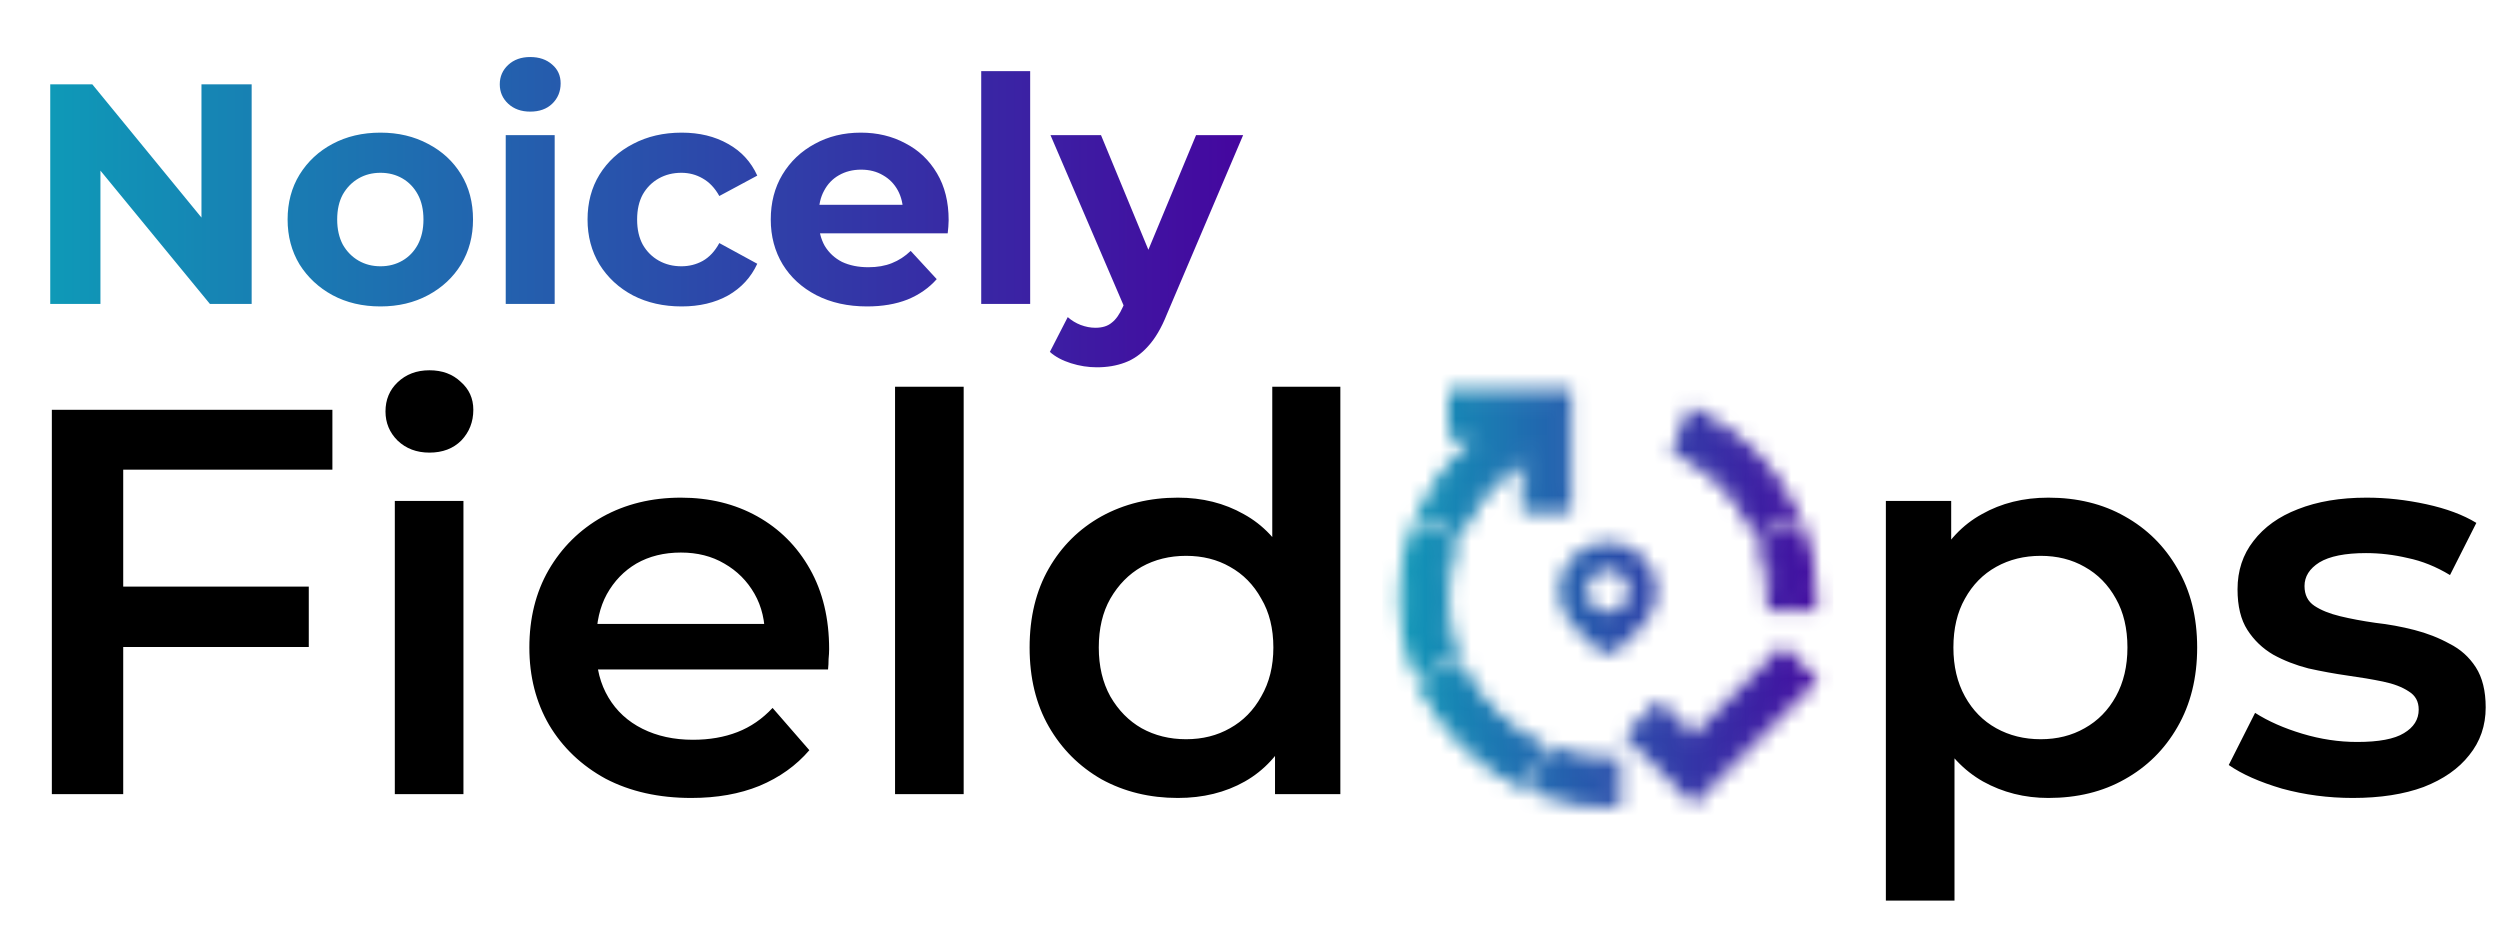
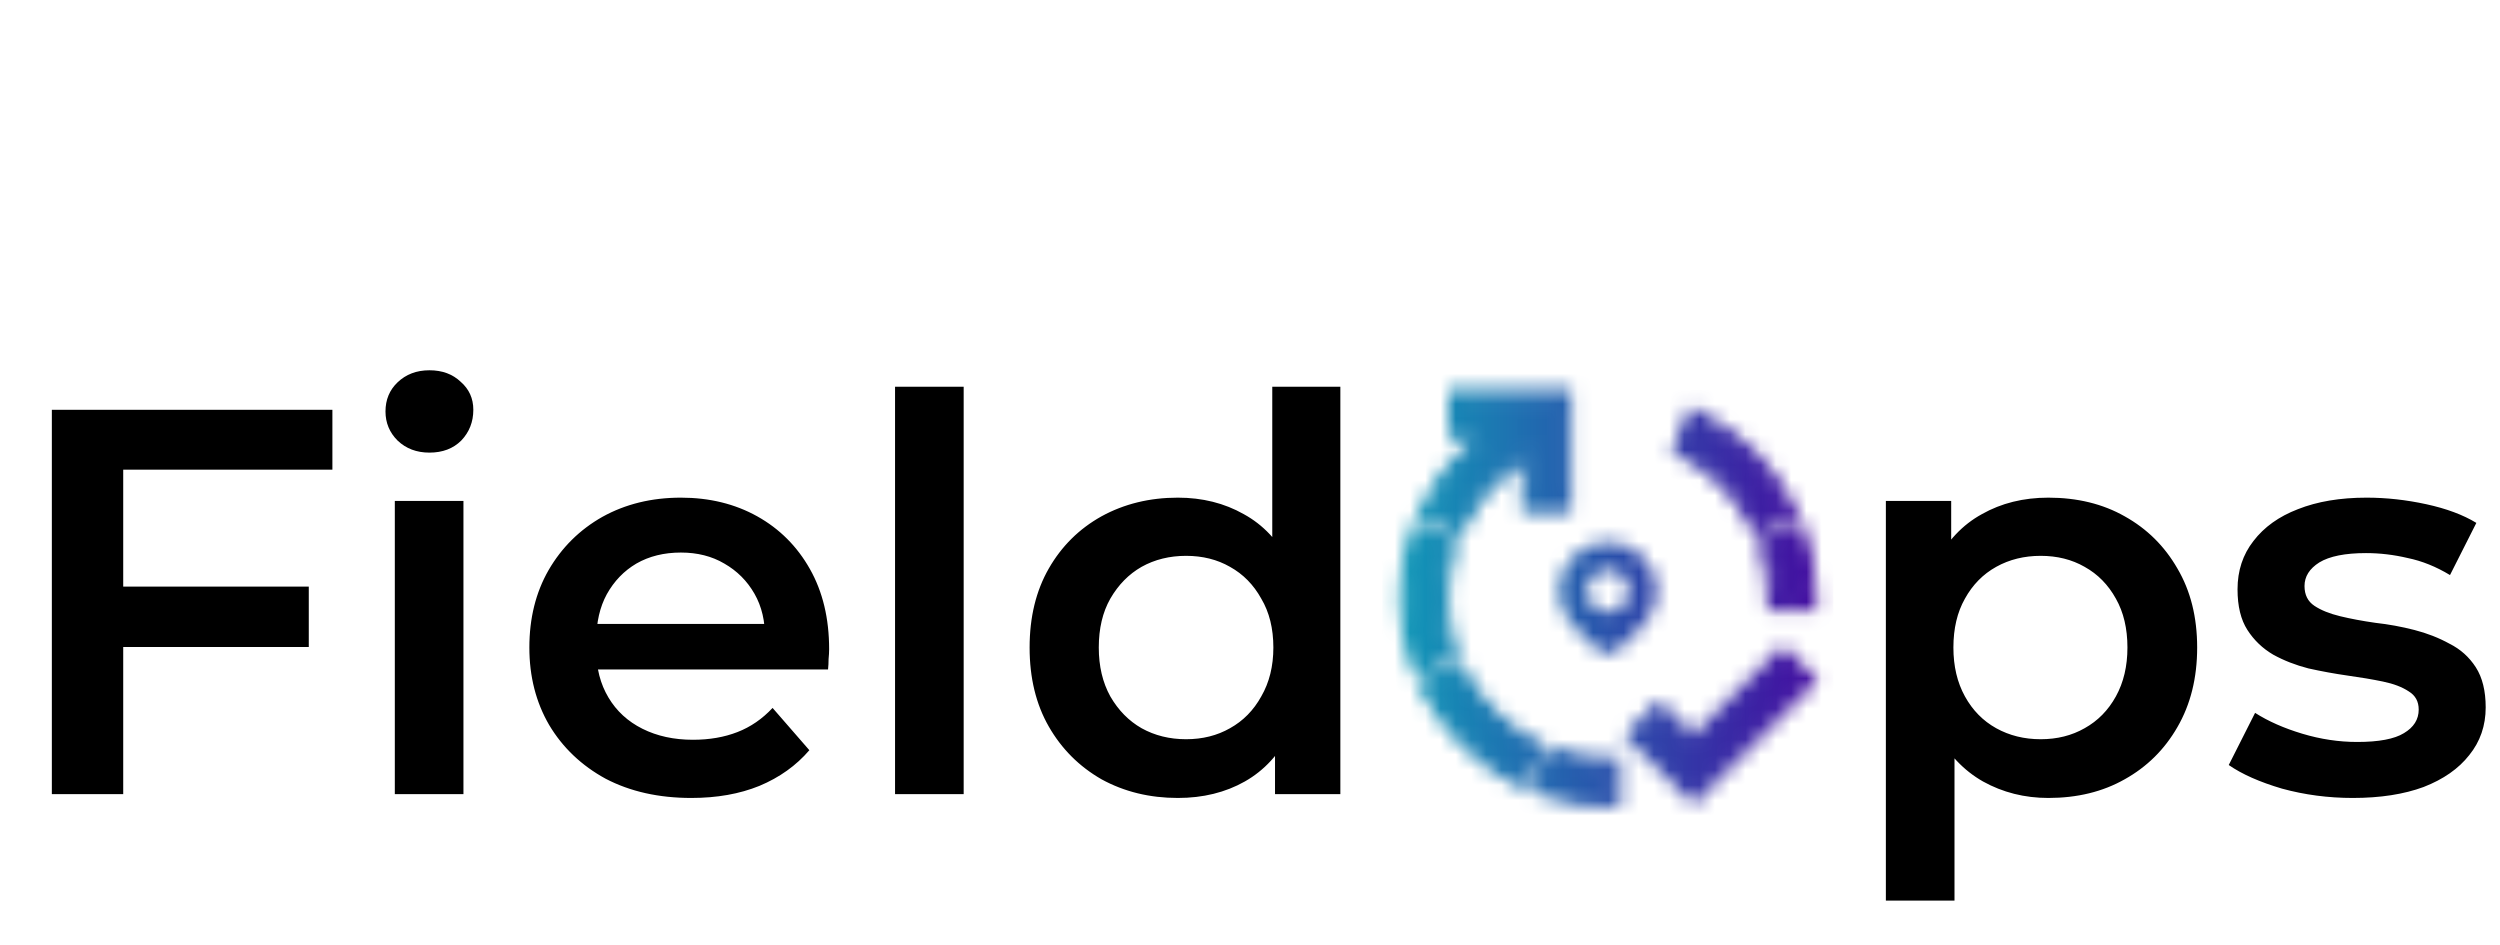
<svg xmlns="http://www.w3.org/2000/svg" width="164" height="62" viewBox="0 0 164 62" fill="none">
  <path d="M7.686 38.48H20.256V42.442H7.686V38.48ZM8.083 52.094H3.401V26.883H21.805V30.809H8.083V52.094ZM25.9 52.094V32.862H30.402V52.094H25.9ZM28.169 29.692C27.329 29.692 26.633 29.428 26.08 28.9C25.552 28.372 25.288 27.735 25.288 26.991C25.288 26.223 25.552 25.587 26.08 25.082C26.633 24.554 27.329 24.29 28.169 24.29C29.01 24.29 29.694 24.542 30.222 25.046C30.774 25.527 31.05 26.139 31.05 26.883C31.05 27.675 30.786 28.348 30.258 28.9C29.73 29.428 29.034 29.692 28.169 29.692ZM45.351 52.346C43.214 52.346 41.341 51.926 39.733 51.086C38.148 50.221 36.911 49.045 36.023 47.556C35.158 46.068 34.726 44.375 34.726 42.478C34.726 40.557 35.147 38.864 35.987 37.4C36.851 35.911 38.028 34.747 39.516 33.906C41.029 33.066 42.746 32.646 44.667 32.646C46.539 32.646 48.208 33.054 49.673 33.87C51.138 34.687 52.29 35.839 53.13 37.328C53.971 38.816 54.391 40.569 54.391 42.586C54.391 42.778 54.379 42.994 54.355 43.234C54.355 43.474 54.343 43.703 54.319 43.919H38.292V40.929H51.942L50.177 41.866C50.201 40.761 49.973 39.789 49.493 38.948C49.013 38.108 48.352 37.448 47.512 36.968C46.696 36.487 45.747 36.247 44.667 36.247C43.562 36.247 42.59 36.487 41.749 36.968C40.933 37.448 40.285 38.12 39.805 38.984C39.348 39.825 39.12 40.821 39.12 41.974V42.694C39.12 43.847 39.384 44.867 39.913 45.755C40.441 46.644 41.185 47.328 42.146 47.808C43.106 48.288 44.211 48.529 45.459 48.529C46.539 48.529 47.512 48.361 48.376 48.024C49.241 47.688 50.009 47.16 50.681 46.44L53.094 49.213C52.23 50.221 51.138 51.002 49.817 51.554C48.52 52.082 47.032 52.346 45.351 52.346ZM58.715 52.094V25.37H63.217V52.094H58.715ZM77.266 52.346C75.417 52.346 73.748 51.938 72.26 51.122C70.795 50.281 69.642 49.129 68.802 47.664C67.962 46.2 67.542 44.471 67.542 42.478C67.542 40.485 67.962 38.756 68.802 37.292C69.642 35.827 70.795 34.687 72.26 33.87C73.748 33.054 75.417 32.646 77.266 32.646C78.874 32.646 80.315 33.006 81.588 33.726C82.86 34.422 83.868 35.491 84.613 36.931C85.357 38.372 85.73 40.221 85.73 42.478C85.73 44.711 85.369 46.56 84.649 48.024C83.929 49.465 82.932 50.545 81.66 51.266C80.387 51.986 78.923 52.346 77.266 52.346ZM77.806 48.493C78.887 48.493 79.847 48.252 80.687 47.772C81.552 47.292 82.236 46.596 82.74 45.683C83.268 44.771 83.533 43.703 83.533 42.478C83.533 41.229 83.268 40.161 82.74 39.273C82.236 38.36 81.552 37.664 80.687 37.184C79.847 36.703 78.887 36.463 77.806 36.463C76.726 36.463 75.753 36.703 74.889 37.184C74.048 37.664 73.364 38.36 72.836 39.273C72.332 40.161 72.08 41.229 72.08 42.478C72.08 43.703 72.332 44.771 72.836 45.683C73.364 46.596 74.048 47.292 74.889 47.772C75.753 48.252 76.726 48.493 77.806 48.493ZM83.641 52.094V47.556L83.821 42.442L83.461 37.328V25.37H87.927V52.094H83.641ZM134.373 52.346C132.812 52.346 131.384 51.986 130.087 51.266C128.815 50.545 127.794 49.465 127.026 48.024C126.281 46.56 125.91 44.711 125.91 42.478C125.91 40.221 126.27 38.372 126.99 36.931C127.734 35.491 128.743 34.422 130.015 33.726C131.287 33.006 132.74 32.646 134.373 32.646C136.27 32.646 137.939 33.054 139.379 33.87C140.844 34.687 141.996 35.827 142.837 37.292C143.701 38.756 144.134 40.485 144.134 42.478C144.134 44.471 143.701 46.212 142.837 47.7C141.996 49.165 140.844 50.305 139.379 51.122C137.939 51.938 136.27 52.346 134.373 52.346ZM123.713 59.081V32.862H127.998V37.4L127.854 42.514L128.215 47.628V59.081H123.713ZM133.869 48.493C134.95 48.493 135.91 48.252 136.75 47.772C137.615 47.292 138.299 46.596 138.803 45.683C139.307 44.771 139.56 43.703 139.56 42.478C139.56 41.229 139.307 40.161 138.803 39.273C138.299 38.36 137.615 37.664 136.75 37.184C135.91 36.703 134.95 36.463 133.869 36.463C132.789 36.463 131.816 36.703 130.952 37.184C130.087 37.664 129.403 38.36 128.899 39.273C128.395 40.161 128.143 41.229 128.143 42.478C128.143 43.703 128.395 44.771 128.899 45.683C129.403 46.596 130.087 47.292 130.952 47.772C131.816 48.252 132.789 48.493 133.869 48.493ZM154.345 52.346C152.737 52.346 151.188 52.142 149.699 51.734C148.235 51.302 147.07 50.786 146.206 50.185L147.934 46.764C148.799 47.316 149.832 47.772 151.032 48.132C152.233 48.493 153.433 48.673 154.633 48.673C156.05 48.673 157.071 48.48 157.695 48.096C158.343 47.712 158.667 47.196 158.667 46.548C158.667 46.02 158.451 45.623 158.019 45.359C157.587 45.071 157.023 44.855 156.326 44.711C155.63 44.567 154.849 44.435 153.985 44.315C153.145 44.195 152.292 44.039 151.428 43.847C150.588 43.63 149.819 43.33 149.123 42.946C148.427 42.538 147.862 41.998 147.43 41.325C146.998 40.653 146.782 39.765 146.782 38.66C146.782 37.436 147.131 36.379 147.826 35.491C148.523 34.578 149.495 33.882 150.744 33.402C152.016 32.898 153.517 32.646 155.246 32.646C156.542 32.646 157.851 32.79 159.171 33.078C160.492 33.366 161.584 33.774 162.449 34.302L160.72 37.724C159.808 37.172 158.883 36.8 157.947 36.607C157.035 36.391 156.122 36.283 155.21 36.283C153.841 36.283 152.821 36.487 152.148 36.895C151.5 37.304 151.176 37.82 151.176 38.444C151.176 39.02 151.392 39.453 151.824 39.741C152.256 40.029 152.821 40.257 153.517 40.425C154.213 40.593 154.982 40.737 155.822 40.857C156.686 40.953 157.539 41.109 158.379 41.325C159.22 41.541 159.988 41.842 160.684 42.226C161.404 42.586 161.981 43.102 162.413 43.775C162.845 44.447 163.061 45.323 163.061 46.404C163.061 47.604 162.701 48.649 161.981 49.537C161.285 50.425 160.288 51.122 158.991 51.626C157.695 52.106 156.146 52.346 154.345 52.346Z" fill="black" />
-   <path d="M3.296 19.938V5.531H6.054L14.553 15.904H13.216V5.531H16.509V19.938H13.771L5.251 9.565H6.589V19.938H3.296ZM24.959 20.102C23.779 20.102 22.73 19.855 21.81 19.361C20.905 18.867 20.184 18.195 19.649 17.344C19.128 16.48 18.867 15.499 18.867 14.401C18.867 13.29 19.128 12.309 19.649 11.458C20.184 10.594 20.905 9.922 21.81 9.441C22.73 8.948 23.779 8.701 24.959 8.701C26.125 8.701 27.168 8.948 28.087 9.441C29.007 9.922 29.727 10.587 30.248 11.438C30.77 12.289 31.03 13.276 31.03 14.401C31.03 15.499 30.77 16.48 30.248 17.344C29.727 18.195 29.007 18.867 28.087 19.361C27.168 19.855 26.125 20.102 24.959 20.102ZM24.959 17.468C25.494 17.468 25.974 17.344 26.4 17.097C26.825 16.85 27.161 16.501 27.408 16.048C27.655 15.581 27.779 15.033 27.779 14.401C27.779 13.757 27.655 13.208 27.408 12.755C27.161 12.302 26.825 11.952 26.4 11.705C25.974 11.458 25.494 11.335 24.959 11.335C24.424 11.335 23.944 11.458 23.518 11.705C23.093 11.952 22.75 12.302 22.489 12.755C22.243 13.208 22.119 13.757 22.119 14.401C22.119 15.033 22.243 15.581 22.489 16.048C22.75 16.501 23.093 16.85 23.518 17.097C23.944 17.344 24.424 17.468 24.959 17.468ZM33.176 19.938V8.865H36.387V19.938H33.176ZM34.782 7.322C34.192 7.322 33.712 7.15 33.341 6.807C32.971 6.464 32.785 6.039 32.785 5.531C32.785 5.024 32.971 4.598 33.341 4.255C33.712 3.912 34.192 3.741 34.782 3.741C35.372 3.741 35.852 3.905 36.222 4.235C36.593 4.55 36.778 4.962 36.778 5.469C36.778 6.005 36.593 6.45 36.222 6.807C35.866 7.15 35.385 7.322 34.782 7.322ZM44.718 20.102C43.524 20.102 42.461 19.862 41.528 19.382C40.594 18.888 39.861 18.209 39.325 17.344C38.804 16.48 38.543 15.499 38.543 14.401C38.543 13.29 38.804 12.309 39.325 11.458C39.861 10.594 40.594 9.922 41.528 9.441C42.461 8.948 43.524 8.701 44.718 8.701C45.884 8.701 46.899 8.948 47.763 9.441C48.628 9.922 49.266 10.615 49.677 11.52L47.187 12.858C46.899 12.336 46.535 11.952 46.096 11.705C45.671 11.458 45.205 11.335 44.697 11.335C44.148 11.335 43.654 11.458 43.215 11.705C42.776 11.952 42.426 12.302 42.166 12.755C41.919 13.208 41.795 13.757 41.795 14.401C41.795 15.046 41.919 15.595 42.166 16.048C42.426 16.501 42.776 16.85 43.215 17.097C43.654 17.344 44.148 17.468 44.697 17.468C45.205 17.468 45.671 17.351 46.096 17.118C46.535 16.871 46.899 16.48 47.187 15.945L49.677 17.303C49.266 18.195 48.628 18.888 47.763 19.382C46.899 19.862 45.884 20.102 44.718 20.102ZM56.88 20.102C55.618 20.102 54.507 19.855 53.546 19.361C52.599 18.867 51.865 18.195 51.344 17.344C50.823 16.48 50.562 15.499 50.562 14.401C50.562 13.29 50.816 12.309 51.324 11.458C51.845 10.594 52.551 9.922 53.443 9.441C54.335 8.948 55.343 8.701 56.469 8.701C57.553 8.701 58.527 8.934 59.391 9.4C60.269 9.853 60.962 10.512 61.47 11.376C61.977 12.227 62.231 13.249 62.231 14.443C62.231 14.566 62.224 14.71 62.211 14.875C62.197 15.026 62.183 15.17 62.169 15.307H53.176V13.434H60.482L59.247 13.99C59.247 13.414 59.13 12.913 58.897 12.487C58.664 12.062 58.341 11.733 57.93 11.499C57.518 11.253 57.038 11.129 56.489 11.129C55.94 11.129 55.453 11.253 55.028 11.499C54.616 11.733 54.294 12.069 54.061 12.508C53.827 12.933 53.711 13.441 53.711 14.031V14.525C53.711 15.129 53.841 15.664 54.102 16.13C54.376 16.583 54.754 16.933 55.234 17.18C55.728 17.413 56.304 17.53 56.962 17.53C57.553 17.53 58.067 17.44 58.506 17.262C58.959 17.084 59.37 16.816 59.741 16.459L61.449 18.312C60.941 18.888 60.303 19.334 59.535 19.649C58.767 19.951 57.882 20.102 56.88 20.102ZM64.368 19.938V4.667H67.579V19.938H64.368ZM71.958 24.095C71.382 24.095 70.813 24.006 70.25 23.827C69.688 23.649 69.228 23.402 68.871 23.086L70.044 20.802C70.291 21.021 70.573 21.193 70.888 21.316C71.217 21.44 71.54 21.502 71.855 21.502C72.308 21.502 72.665 21.392 72.925 21.172C73.2 20.966 73.447 20.617 73.666 20.123L74.243 18.764L74.489 18.415L78.461 8.865H81.549L76.547 20.617C76.191 21.509 75.78 22.208 75.313 22.716C74.86 23.224 74.352 23.58 73.79 23.786C73.241 23.992 72.631 24.095 71.958 24.095ZM73.851 20.37L68.912 8.865H72.226L76.053 18.126L73.851 20.37Z" fill="url(#paint0_linear_277_269)" />
  <mask id="mask0_277_269" style="mask-type:alpha" maskUnits="userSpaceOnUse" x="91" y="25" width="29" height="28">
    <path d="M100.329 32.8V33.121H100.651H102.259H102.58V32.8V26.368V26.047H102.259H95.828H95.506V26.368V27.976V28.298H95.828H98.129C97.361 28.816 96.654 29.409 96.01 30.077C95.101 31.021 94.345 32.081 93.745 33.256L93.586 33.567L93.909 33.7L95.404 34.316L95.674 34.427L95.811 34.168C96.365 33.118 97.064 32.182 97.911 31.36C98.633 30.658 99.439 30.069 100.329 29.592V32.8ZM115.138 34.167L115.273 34.428L115.545 34.316L117.04 33.7L117.365 33.566L117.203 33.254C116.56 32.02 115.749 30.913 114.771 29.935C113.793 28.956 112.685 28.149 111.45 27.514L111.14 27.355L111.006 27.677L110.391 29.159L110.277 29.431L110.538 29.567C111.532 30.088 112.418 30.739 113.199 31.52C113.979 32.3 114.625 33.182 115.138 34.167ZM94.858 42.882L95.132 42.768L95.041 42.486C94.87 41.959 94.744 41.423 94.663 40.88C94.582 40.334 94.541 39.785 94.541 39.231C94.541 38.679 94.586 38.131 94.675 37.587C94.765 37.041 94.891 36.502 95.054 35.972L95.141 35.692L94.87 35.58L93.375 34.965L93.056 34.833L92.948 35.16C92.51 36.474 92.29 37.832 92.29 39.231C92.29 40.63 92.51 41.988 92.948 43.302L93.057 43.63L93.376 43.498L94.858 42.882ZM95.799 44.296L95.663 44.035L95.391 44.147L93.896 44.762L93.57 44.897L93.734 45.209C94.385 46.452 95.2 47.562 96.178 48.54C97.156 49.518 98.263 50.329 99.498 50.972L99.81 51.135L99.944 50.809L100.559 49.315L100.671 49.043L100.41 48.907C99.426 48.395 98.54 47.744 97.751 46.955C96.961 46.166 96.311 45.28 95.799 44.296ZM117.196 43.262L116.968 43.035L116.741 43.262L111.101 48.889L109.08 46.879L108.853 46.653L108.626 46.88L107.496 48.01L107.269 48.237L107.495 48.465L110.874 51.856L111.102 52.084L111.33 51.856L118.326 44.847L118.553 44.62L118.326 44.393L117.196 43.262ZM116.408 39.231V39.553H116.729H118.337H118.659V39.231C118.659 37.832 118.44 36.474 118.002 35.16L117.893 34.833L117.575 34.965L116.079 35.58L115.808 35.692L115.895 35.972C116.058 36.502 116.184 37.041 116.274 37.587C116.363 38.131 116.408 38.679 116.408 39.231ZM102.22 49.665L101.939 49.575L101.825 49.846L101.196 51.328L101.061 51.648L101.391 51.758C102.706 52.197 104.067 52.416 105.475 52.416H105.796V52.094V50.486V50.164H105.475C104.921 50.164 104.372 50.124 103.826 50.042C103.283 49.961 102.747 49.836 102.22 49.665Z" fill="black" stroke="black" />
    <path d="M107.749 41.048C108.352 40.444 108.691 39.626 108.691 38.773C108.691 37.92 108.352 37.102 107.749 36.498C107.45 36.2 107.096 35.963 106.706 35.801C106.315 35.639 105.897 35.556 105.475 35.556C105.053 35.556 104.634 35.639 104.244 35.801C103.854 35.963 103.499 36.2 103.201 36.498C102.598 37.102 102.259 37.92 102.259 38.773C102.259 39.626 102.598 40.444 103.201 41.048L103.899 41.736L104.838 42.648L104.899 42.703C105.255 42.991 105.777 42.973 106.112 42.648L107.23 41.56L107.749 41.048ZM105.475 40.15C105.109 40.15 104.759 40.005 104.5 39.746C104.242 39.488 104.096 39.137 104.096 38.772C104.096 38.406 104.242 38.056 104.5 37.797C104.759 37.539 105.109 37.394 105.475 37.394C105.84 37.394 106.191 37.539 106.45 37.797C106.707 38.056 106.853 38.406 106.853 38.772C106.853 39.137 106.707 39.488 106.45 39.746C106.191 40.005 105.84 40.15 105.475 40.15Z" fill="black" />
  </mask>
  <g mask="url(#mask0_277_269)">
    <path d="M120.267 23.796H90.682V54.023H120.267V23.796Z" fill="url(#paint1_linear_277_269)" />
  </g>
  <defs>
    <linearGradient id="paint0_linear_277_269" x1="1.286" y1="12.541" x2="81.678" y2="12.541" gradientUnits="userSpaceOnUse">
      <stop stop-color="#0D9DB8" />
      <stop offset="1" stop-color="#45069F" />
    </linearGradient>
    <linearGradient id="paint1_linear_277_269" x1="90.682" y1="38.91" x2="120.267" y2="38.91" gradientUnits="userSpaceOnUse">
      <stop stop-color="#0D9DB8" />
      <stop offset="1" stop-color="#45069F" />
    </linearGradient>
  </defs>
</svg>